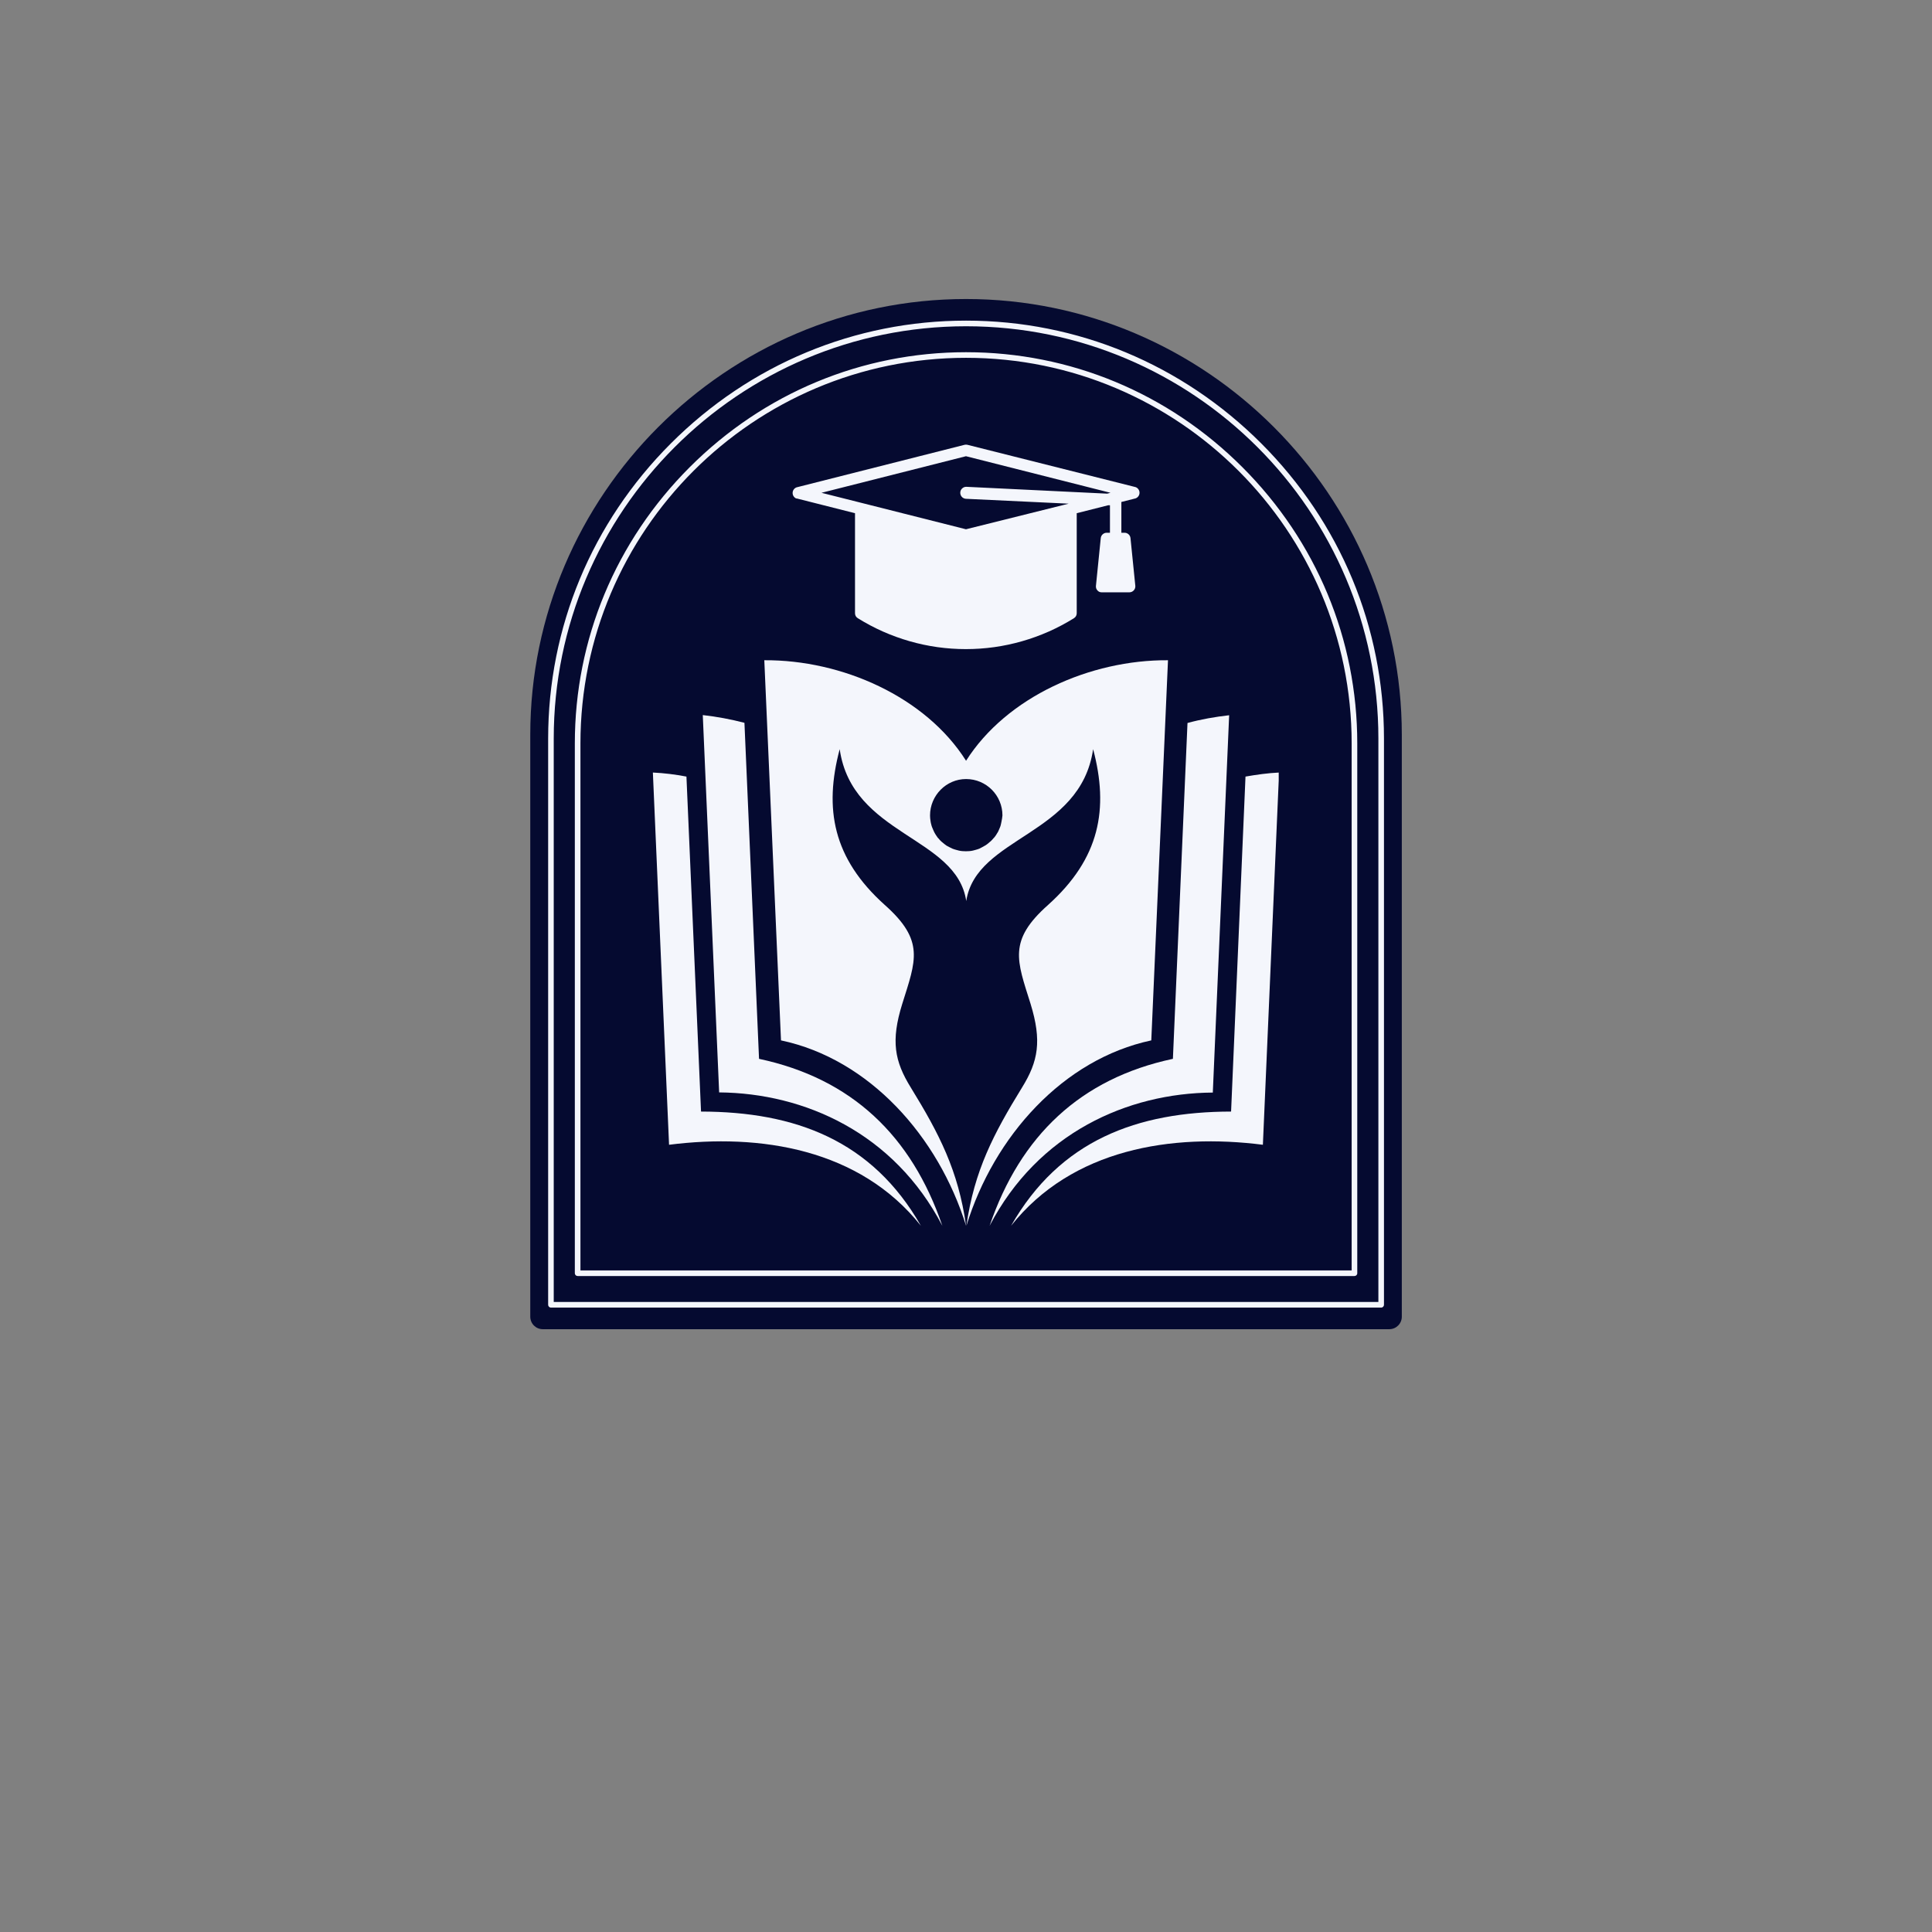
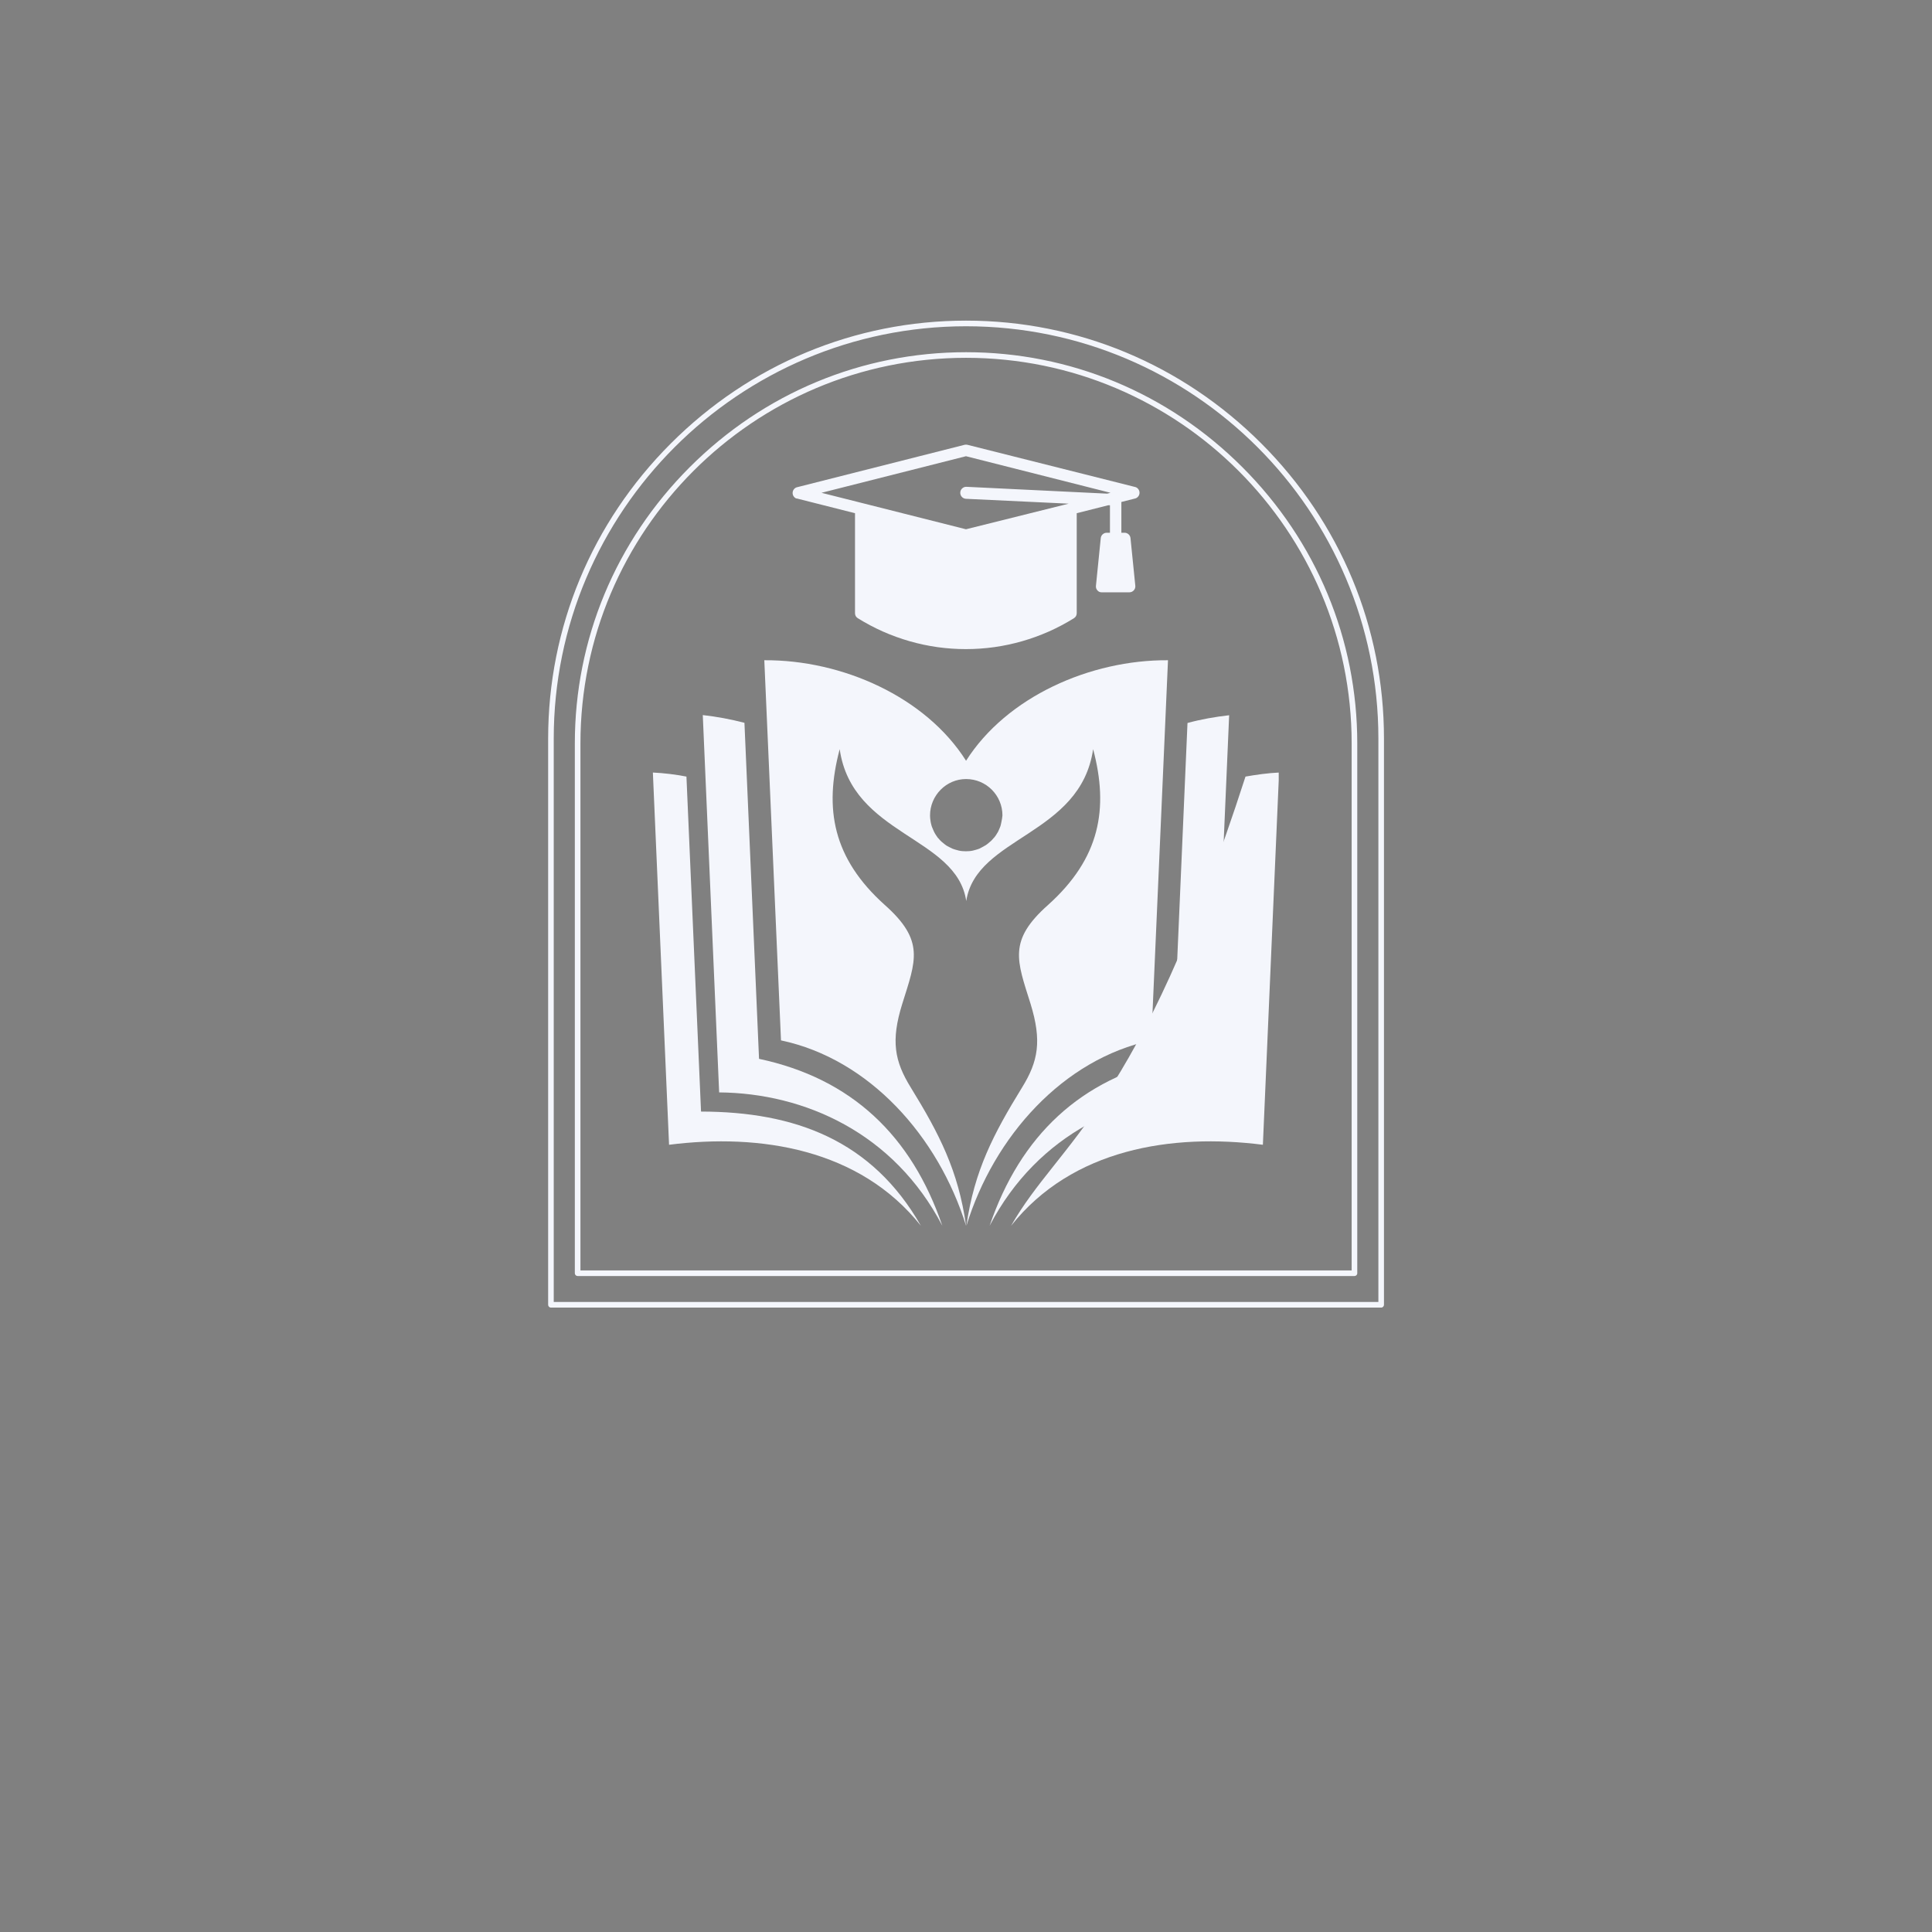
<svg xmlns="http://www.w3.org/2000/svg" version="1.0" preserveAspectRatio="xMidYMid meet" height="500" viewBox="0 0 375 375" zoomAndPan="magnify" width="500">
  <rect x="0" y="0" width="375" height="375" fill="#808080" stroke="none" />
  <defs>
    <clipPath id="32c4e7d8c6">
      <path clip-rule="nonzero" d="M 102.797 58.039 L 272.297 58.039 L 272.297 258 L 102.797 258 Z M 102.797 58.039" />
    </clipPath>
    <clipPath id="40b5c4d4ad">
      <path clip-rule="nonzero" d="M 148 128.051 L 227 128.051 L 227 238 L 148 238 Z M 148 128.051" />
    </clipPath>
    <clipPath id="535837a248">
      <path clip-rule="nonzero" d="M 126.699 149 L 179 149 L 179 238 L 126.699 238 Z M 126.699 149" />
    </clipPath>
    <clipPath id="80b083db94">
      <path clip-rule="nonzero" d="M 196 149 L 248.199 149 L 248.199 238 L 196 238 Z M 196 149" />
    </clipPath>
    <clipPath id="26c1da1bd9">
      <path clip-rule="nonzero" d="M 153.848 86.32 L 221.348 86.32 L 221.348 126 L 153.848 126 Z M 153.848 86.32" />
    </clipPath>
  </defs>
  <g clip-path="url(#32c4e7d8c6)">
-     <path fill-rule="nonzero" fill-opacity="1" d="M 102.926 255.566 L 102.926 142.621 C 102.926 96.102 140.988 58.039 187.508 58.039 C 234.027 58.039 272.09 96.102 272.09 142.621 L 272.09 255.566 C 272.09 256.906 271.004 257.996 269.664 257.996 L 105.355 257.996 C 104.016 258 102.926 256.914 102.926 255.566 Z M 102.926 255.566" fill="#050a30" />
-   </g>
+     </g>
  <path fill-rule="nonzero" fill-opacity="1" d="M 268.086 253.801 L 106.938 253.801 C 106.637 253.801 106.395 253.555 106.395 253.254 L 106.395 143.355 C 106.395 121.777 114.855 101.43 130.219 86.066 C 145.59 70.699 165.938 62.234 187.516 62.234 C 209.094 62.234 229.441 70.699 244.805 86.062 C 260.168 101.426 268.629 121.773 268.629 143.352 L 268.629 253.254 C 268.629 253.559 268.387 253.801 268.086 253.801 Z M 107.48 252.711 L 267.543 252.711 L 267.543 143.355 C 267.543 99.23 231.641 63.328 187.516 63.328 C 143.391 63.328 107.48 99.227 107.48 143.355 Z M 262.906 247.676 L 112.117 247.676 C 111.82 247.676 111.574 247.434 111.574 247.133 L 111.574 144.297 C 111.574 124.098 119.5 105.055 133.883 90.672 C 148.266 76.285 167.312 68.363 187.508 68.363 C 207.703 68.363 226.754 76.285 241.137 90.672 C 255.52 105.055 263.445 124.102 263.445 144.297 L 263.445 247.133 C 263.449 247.434 263.203 247.676 262.906 247.676 Z M 112.664 246.59 L 262.355 246.59 L 262.355 144.297 C 262.355 103.023 228.777 69.453 187.508 69.453 C 146.234 69.453 112.664 103.031 112.664 144.297 Z M 112.664 246.59" fill="#f4f6fc" />
  <g clip-path="url(#40b5c4d4ad)">
    <path fill-rule="nonzero" fill-opacity="1" d="M 223.465 201.938 L 226.707 128.152 C 211.629 128.051 195.391 135.246 187.512 147.664 C 179.664 135.246 163.43 128.051 148.352 128.152 L 151.59 201.938 C 168.715 205.551 182.121 220.562 187.512 237.926 C 186.012 227.215 182.293 220.051 176.801 211.113 C 173.629 205.996 172.879 202.039 175.129 194.84 C 177.754 186.449 179.562 182.594 171.719 175.637 C 161.656 166.598 159.914 156.977 162.984 145.414 C 165.406 162.23 185.668 162.297 187.547 174.887 C 189.488 162.297 209.719 162.23 212.176 145.414 C 215.246 156.977 213.504 166.598 203.441 175.637 C 195.598 182.594 197.402 186.449 200.031 194.84 C 202.246 202.039 201.531 205.996 198.359 211.113 C 192.867 220.051 189.113 227.18 187.578 237.926 C 192.934 220.562 206.34 205.586 223.465 201.938 Z M 194.402 159.398 C 194.367 159.637 194.301 159.844 194.266 160.047 C 194.23 160.25 194.164 160.422 194.094 160.594 C 193.992 160.832 193.891 161.07 193.789 161.309 C 193.719 161.445 193.652 161.582 193.551 161.719 C 193.414 161.957 193.277 162.195 193.105 162.402 C 193.004 162.539 192.902 162.641 192.801 162.742 C 192.629 162.945 192.457 163.152 192.254 163.32 C 192.117 163.426 191.98 163.527 191.844 163.664 C 191.641 163.832 191.469 163.969 191.23 164.105 C 191.059 164.207 190.855 164.312 190.684 164.414 C 190.48 164.516 190.309 164.617 190.105 164.719 C 189.867 164.824 189.594 164.891 189.355 164.961 C 189.184 164.992 189.012 165.062 188.844 165.098 C 188.398 165.199 187.953 165.23 187.477 165.23 C 187 165.23 186.555 165.199 186.113 165.098 C 185.941 165.062 185.773 164.992 185.602 164.961 C 185.363 164.891 185.09 164.824 184.852 164.719 C 184.645 164.617 184.441 164.516 184.238 164.414 C 184.066 164.312 183.895 164.242 183.727 164.141 C 183.52 164.004 183.316 163.832 183.109 163.664 C 182.977 163.562 182.84 163.457 182.734 163.355 C 182.531 163.184 182.359 162.98 182.156 162.742 C 182.055 162.641 181.953 162.539 181.883 162.402 C 181.711 162.164 181.574 161.957 181.441 161.719 C 181.371 161.582 181.305 161.445 181.234 161.309 C 181.133 161.07 181.031 160.832 180.93 160.594 C 180.859 160.422 180.793 160.219 180.758 160.047 C 180.688 159.844 180.656 159.605 180.621 159.398 C 180.555 159.023 180.52 158.648 180.52 158.273 C 180.52 154.418 183.656 151.211 187.512 151.211 C 191.434 151.211 194.574 154.383 194.574 158.273 C 194.539 158.684 194.469 159.059 194.402 159.398 Z M 194.402 159.398" fill="#f4f6fc" />
  </g>
  <path fill-rule="nonzero" fill-opacity="1" d="M 182.906 237.926 C 176.938 220.461 165.305 209.34 147.328 205.52 L 144.496 140.297 C 141.871 139.613 139.141 139.102 136.41 138.797 L 139.586 212.035 C 156.164 212.172 173.527 219.914 182.906 237.926 Z M 182.906 237.926" fill="#f4f6fc" />
  <path fill-rule="nonzero" fill-opacity="1" d="M 192.082 237.926 C 201.465 219.914 218.828 212.172 235.406 212.066 L 238.578 138.828 C 235.848 139.137 233.121 139.613 230.492 140.332 L 227.66 205.52 C 209.719 209.34 198.051 220.461 192.082 237.926 Z M 192.082 237.926" fill="#f4f6fc" />
  <g clip-path="url(#535837a248)">
    <path fill-rule="nonzero" fill-opacity="1" d="M 178.746 237.926 C 169.262 221.312 154.285 215.785 136.07 215.754 L 133.238 150.734 C 131.09 150.324 128.906 150.051 126.723 149.949 L 129.863 222.199 C 147.531 219.949 166.875 222.984 178.746 237.926 Z M 178.746 237.926" fill="#f4f6fc" />
  </g>
  <g clip-path="url(#80b083db94)">
-     <path fill-rule="nonzero" fill-opacity="1" d="M 196.246 237.926 C 208.117 222.984 227.457 219.949 245.125 222.199 L 248.266 149.949 C 246.082 150.051 243.898 150.359 241.75 150.734 L 238.953 215.754 C 220.738 215.785 205.727 221.312 196.246 237.926 Z M 196.246 237.926" fill="#f4f6fc" />
+     <path fill-rule="nonzero" fill-opacity="1" d="M 196.246 237.926 C 208.117 222.984 227.457 219.949 245.125 222.199 L 248.266 149.949 C 246.082 150.051 243.898 150.359 241.75 150.734 C 220.738 215.785 205.727 221.312 196.246 237.926 Z M 196.246 237.926" fill="#f4f6fc" />
  </g>
  <g clip-path="url(#26c1da1bd9)">
    <path fill-rule="nonzero" fill-opacity="1" d="M 154.582 96.734 L 165.957 99.613 L 165.957 119.031 C 165.965 119.445 166.145 119.766 166.492 119.988 C 168.059 120.965 169.684 121.828 171.371 122.578 C 173.059 123.324 174.789 123.953 176.562 124.461 C 178.336 124.969 180.137 125.352 181.965 125.609 C 183.793 125.863 185.629 125.992 187.473 125.992 C 189.32 125.992 191.156 125.863 192.984 125.609 C 194.812 125.352 196.613 124.969 198.387 124.461 C 200.16 123.953 201.891 123.324 203.578 122.578 C 205.266 121.828 206.891 120.965 208.457 119.988 C 208.805 119.766 208.984 119.445 208.992 119.031 L 208.992 99.613 L 215.082 98.074 L 215.441 98.074 L 215.441 103.406 L 214.824 103.406 C 214.531 103.406 214.273 103.5 214.051 103.691 C 213.828 103.887 213.699 104.129 213.66 104.422 L 212.719 113.734 C 212.691 114.062 212.789 114.352 213.008 114.598 C 213.23 114.852 213.508 114.977 213.848 114.969 L 219.203 114.969 C 219.363 114.969 219.52 114.938 219.664 114.875 C 219.812 114.812 219.941 114.723 220.051 114.605 C 220.164 114.488 220.246 114.352 220.301 114.203 C 220.355 114.051 220.379 113.895 220.367 113.734 L 219.426 104.422 C 219.387 104.129 219.258 103.887 219.035 103.691 C 218.812 103.5 218.555 103.406 218.262 103.406 L 217.656 103.406 L 217.656 97.434 L 220.414 96.734 C 220.645 96.652 220.828 96.508 220.969 96.309 C 221.109 96.109 221.18 95.887 221.18 95.641 C 221.18 95.395 221.109 95.172 220.969 94.973 C 220.828 94.773 220.645 94.629 220.414 94.547 L 187.777 86.336 C 187.59 86.293 187.406 86.293 187.219 86.336 L 154.617 94.594 C 154.387 94.676 154.199 94.82 154.059 95.02 C 153.918 95.219 153.848 95.441 153.848 95.688 C 153.848 95.934 153.918 96.156 154.059 96.355 C 154.199 96.555 154.387 96.699 154.617 96.781 Z M 187.496 88.551 L 215.547 95.652 L 214.895 95.816 L 187.555 94.488 C 187.25 94.488 186.988 94.59 186.762 94.797 C 186.539 95 186.414 95.258 186.391 95.559 C 186.379 95.715 186.398 95.871 186.445 96.02 C 186.496 96.172 186.574 96.305 186.676 96.422 C 186.781 96.543 186.906 96.637 187.047 96.703 C 187.191 96.773 187.34 96.809 187.496 96.816 L 207.43 97.762 L 187.496 102.73 L 167.309 97.633 L 159.449 95.652 Z M 187.496 88.551" fill="#f4f6fc" />
  </g>
</svg>